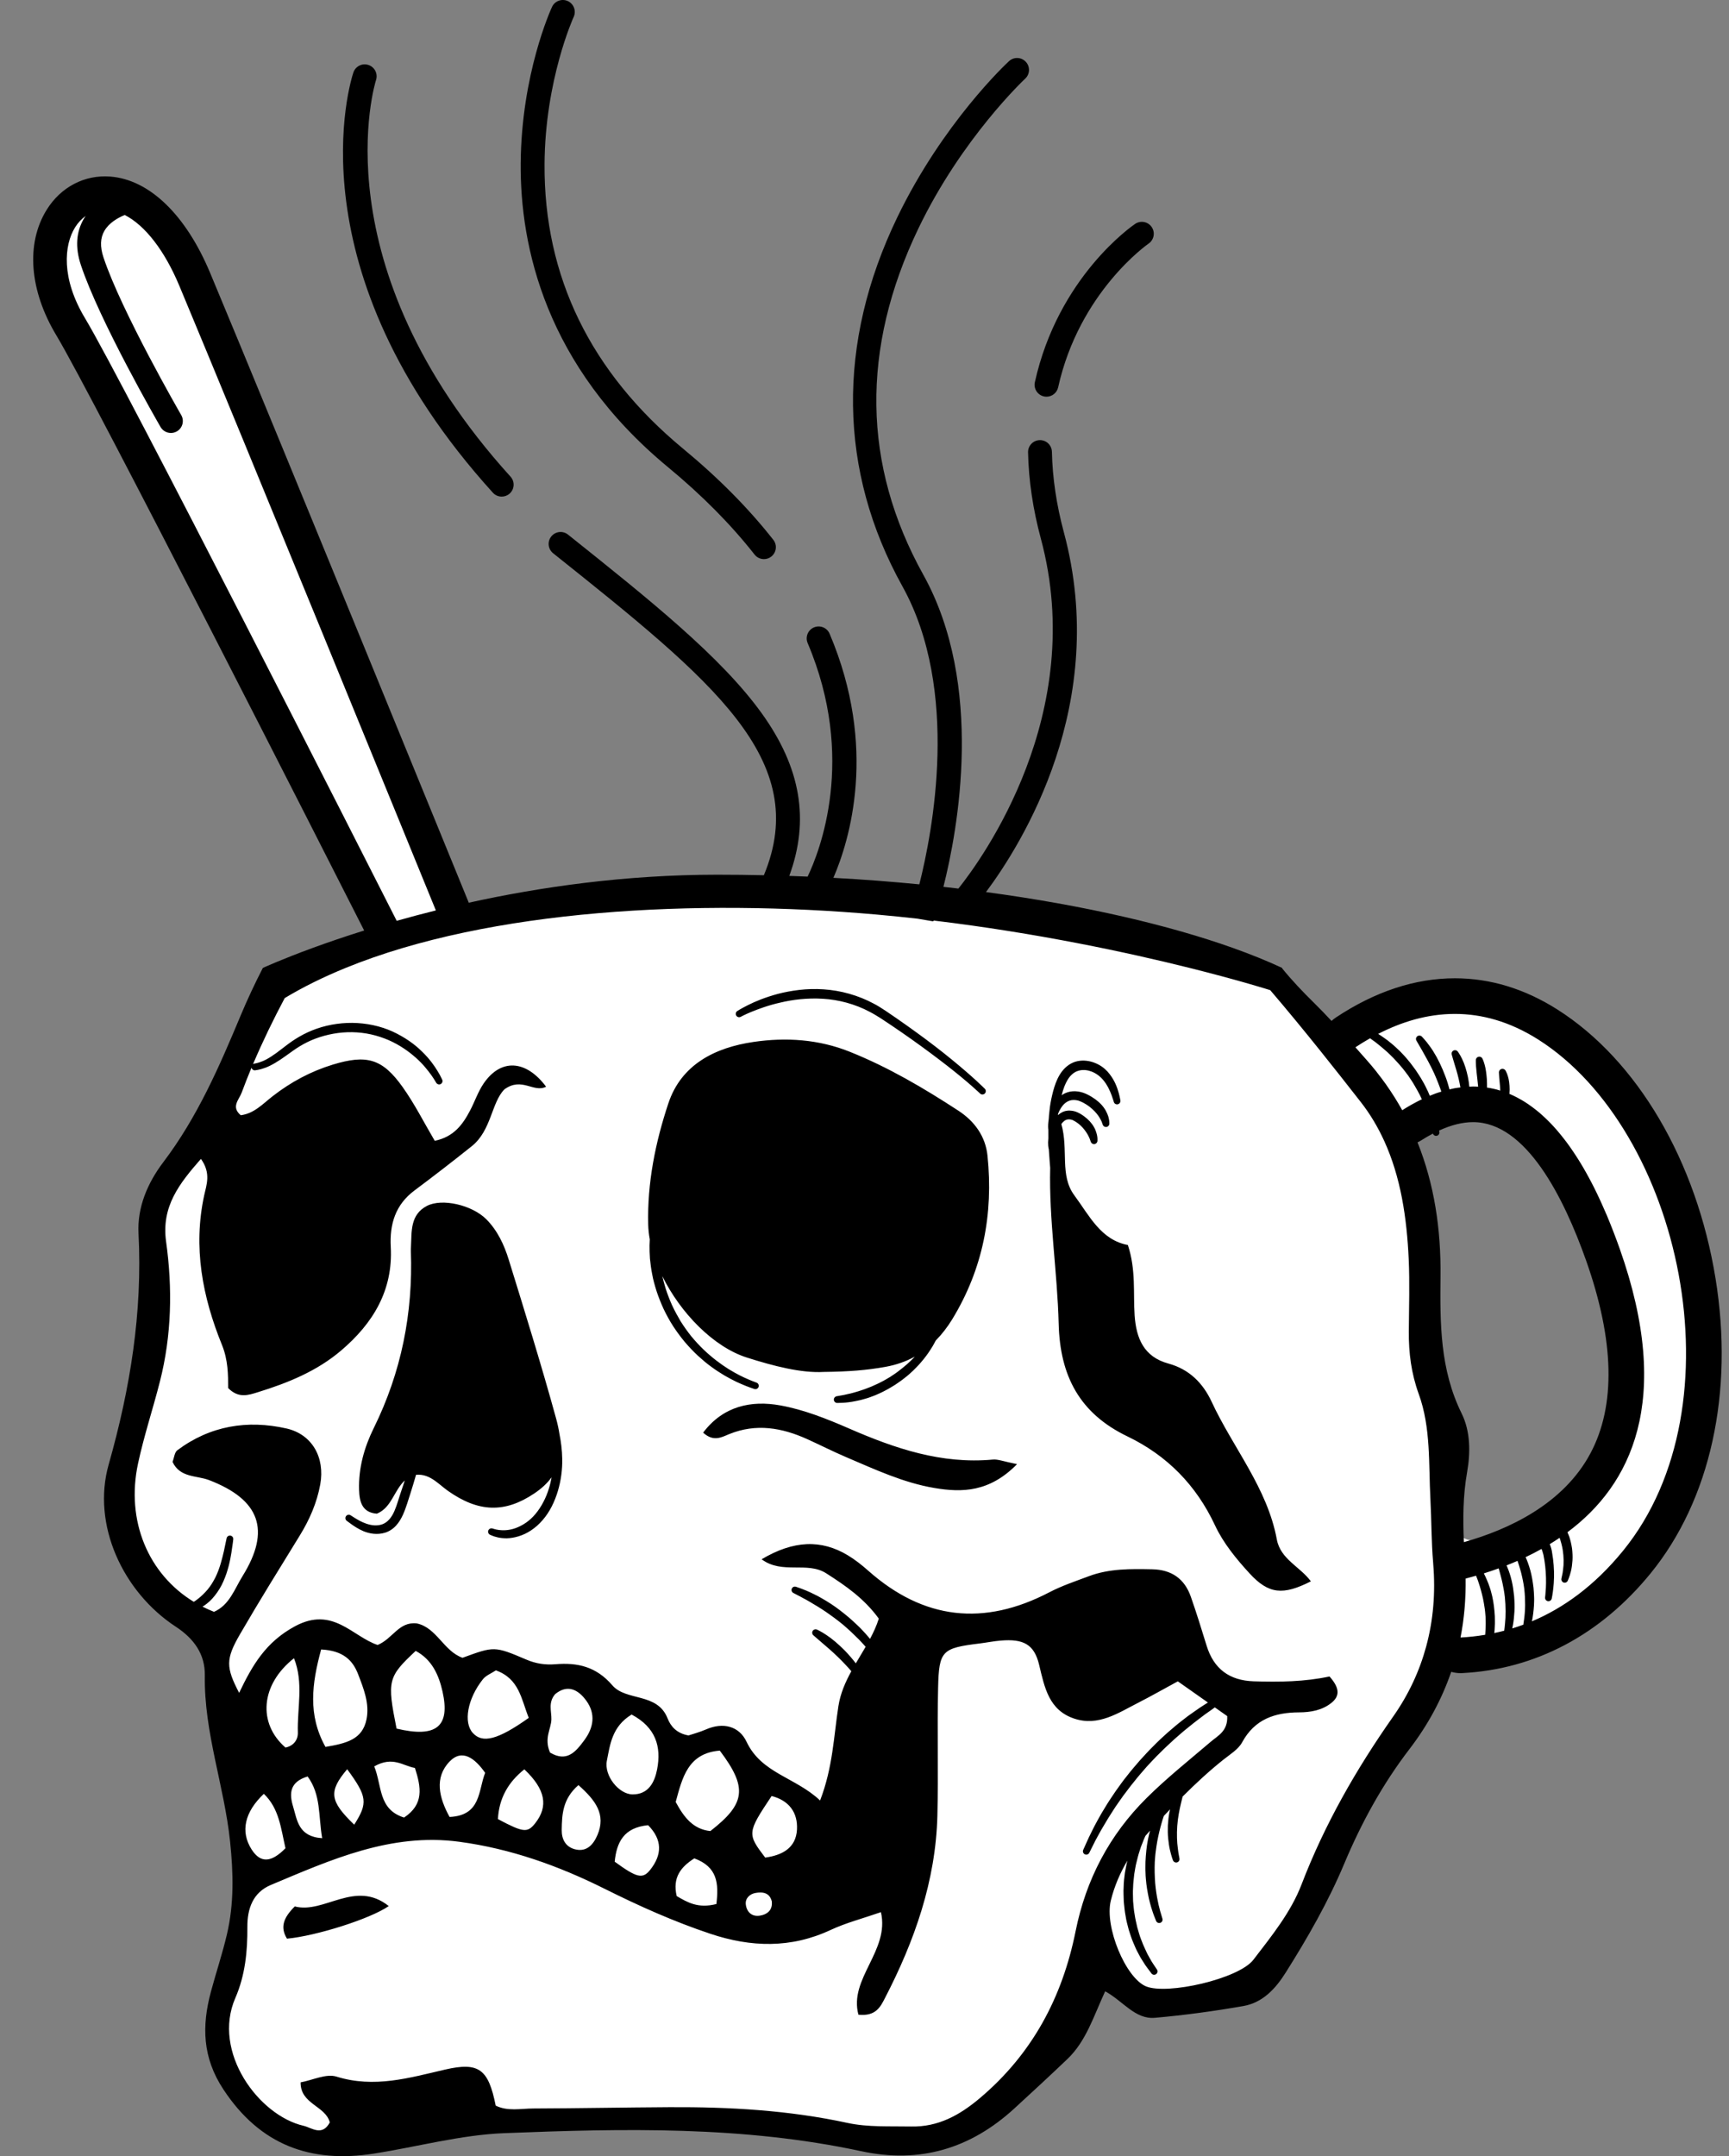
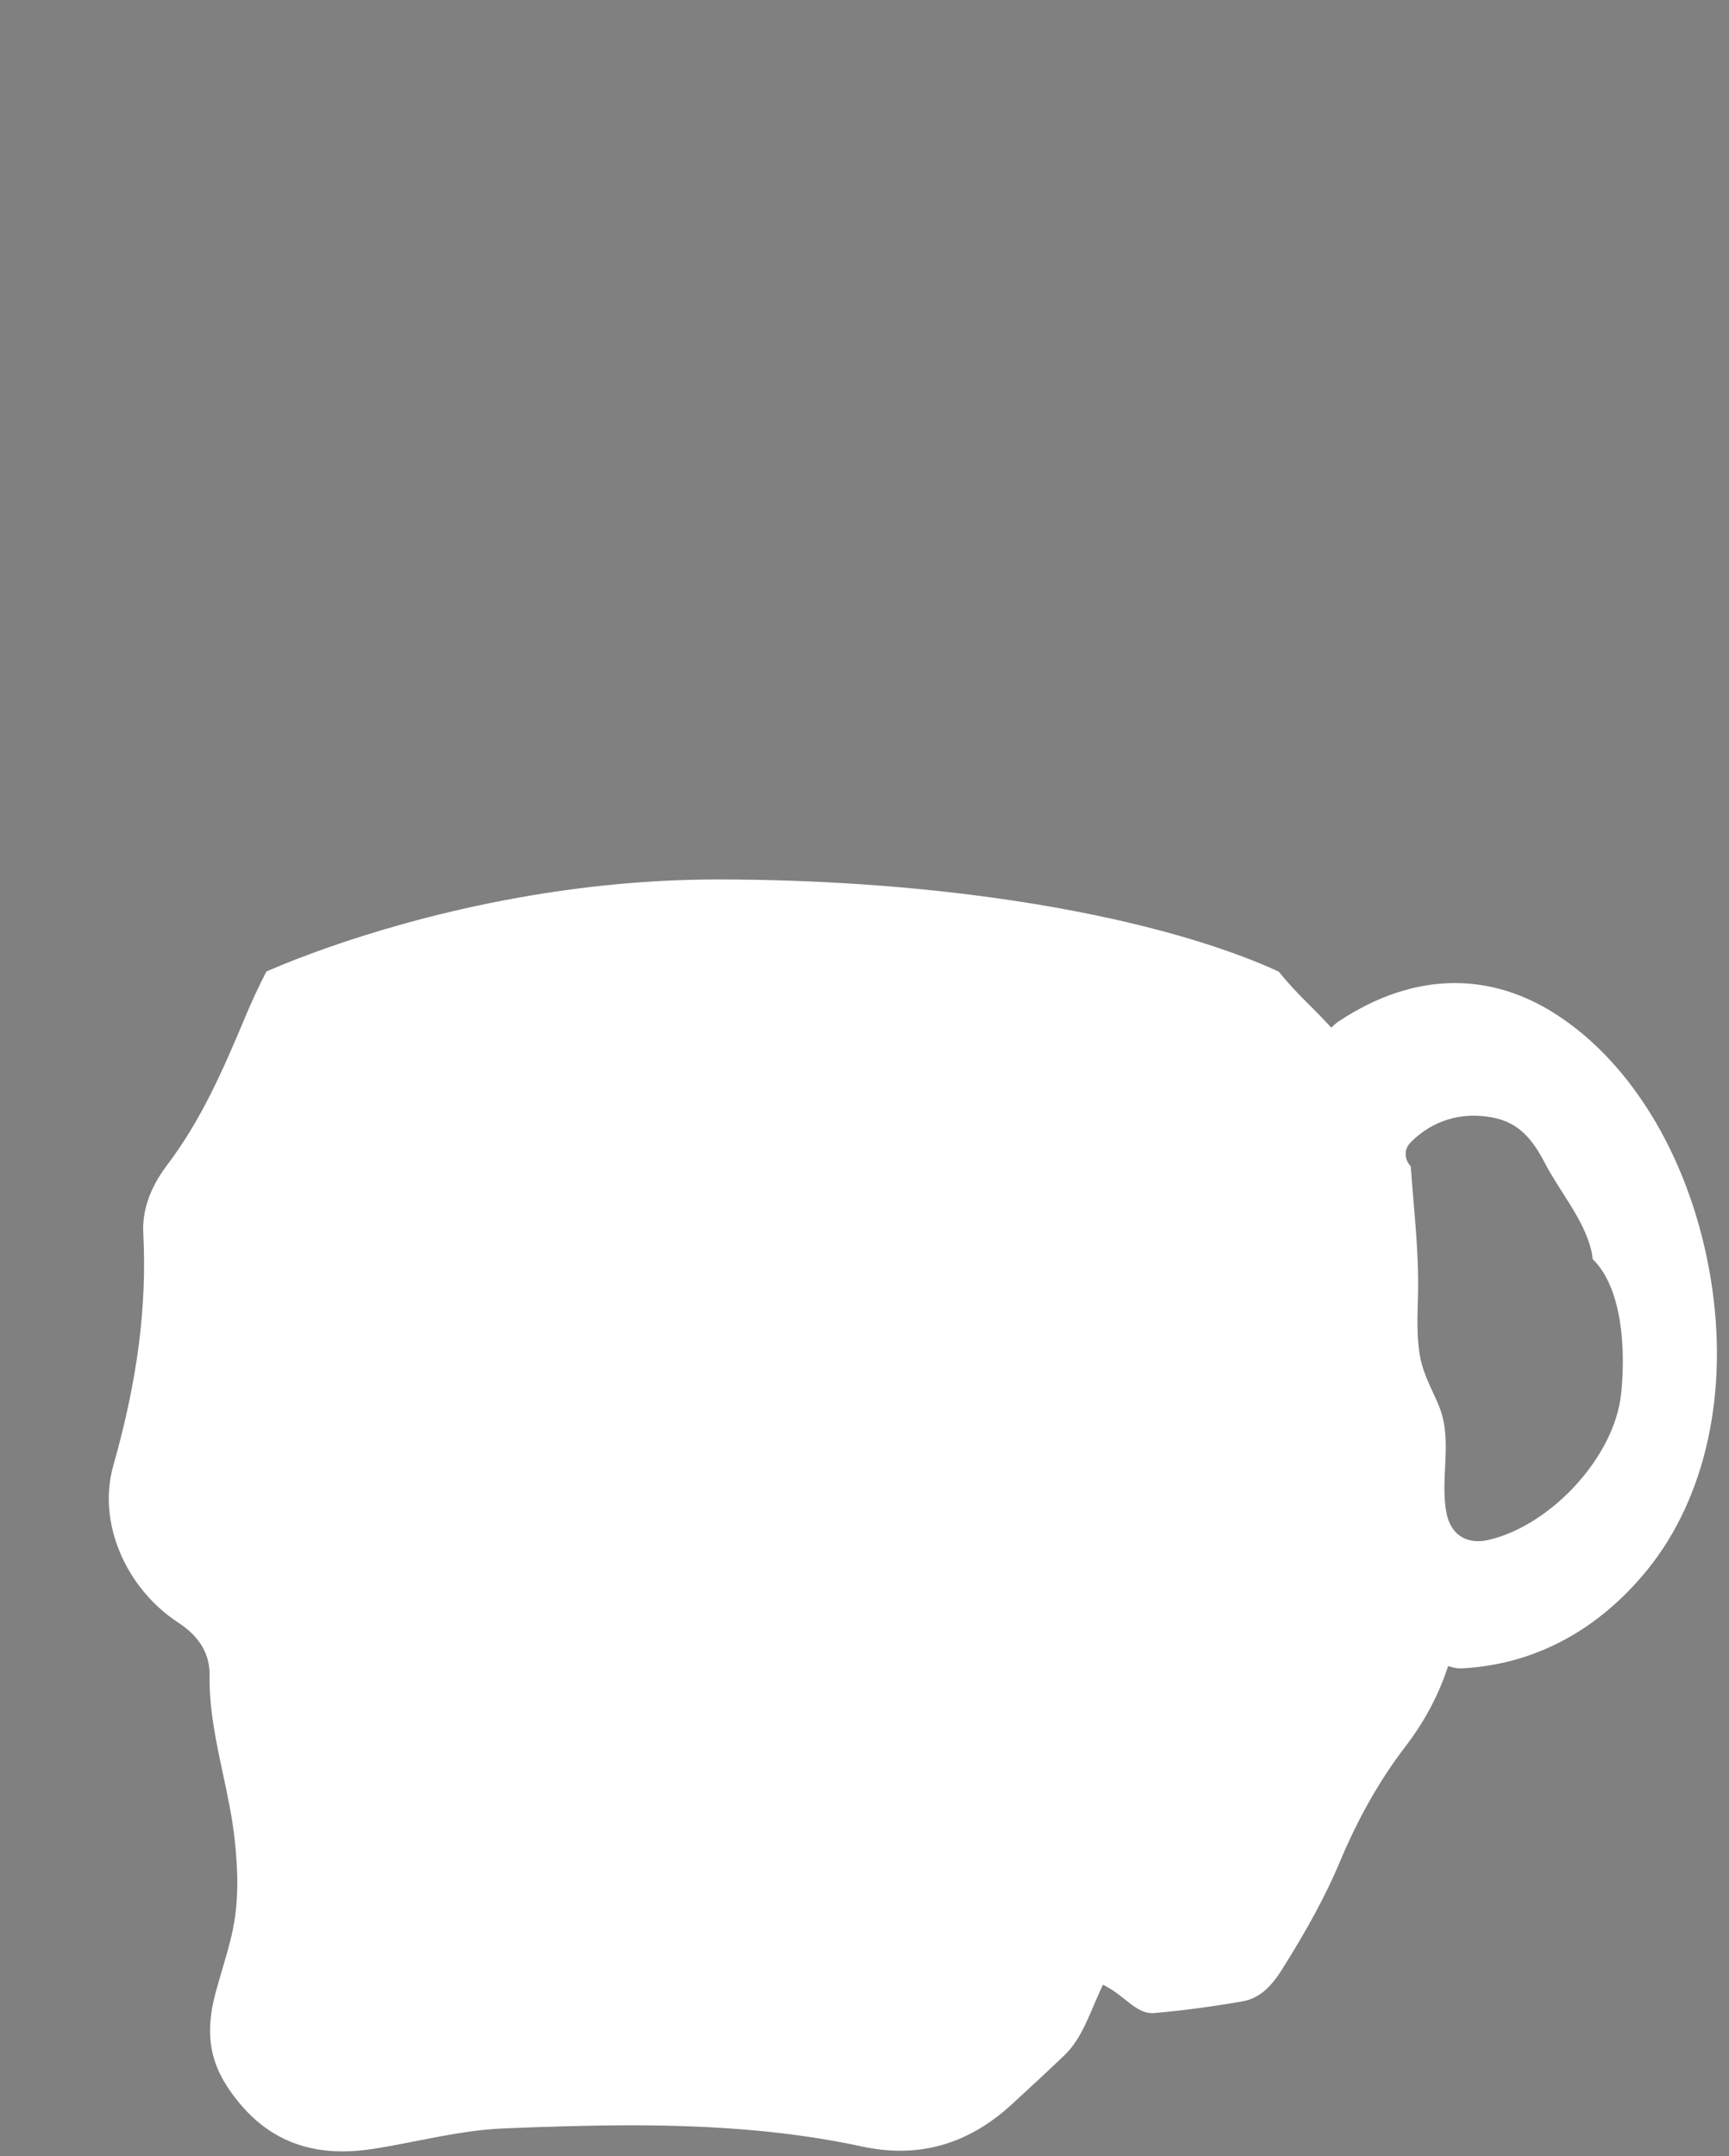
<svg xmlns="http://www.w3.org/2000/svg" fill="#000000" height="500" preserveAspectRatio="xMidYMid meet" version="1" viewBox="-7.7 0.0 401.0 500.0" width="401" zoomAndPan="magnify">
  <rect x="-7.7" y="0.0" width="401.0" height="500.0" fill="#808080" stroke="none" />
  <defs>
    <clipPath id="a">
-       <path d="M 0 0 L 391.609 0 L 391.609 500 L 0 500 Z M 0 0" />
-     </clipPath>
+       </clipPath>
  </defs>
  <g>
    <g id="change1_1">
-       <path d="M 81.41 216.391 C 81.41 216.391 17.949 91.16 8.699 75.785 C -7.703 48.527 21.961 27.719 37.453 64.758 C 52.945 101.797 97.355 210.602 97.355 210.602" fill="#ffffff" />
-     </g>
+       </g>
    <g id="change2_1">
      <path d="M 368.273 323.273 C 366.684 338.008 351.898 353.738 337.605 357.086 C 332.512 358.277 328.734 355.945 327.77 350.812 C 326.18 342.383 329.391 333.973 325.914 325.75 C 324.395 322.164 322.449 318.73 321.703 314.863 C 320.77 310.027 321.062 304.926 321.176 300.039 C 321.402 290.082 320.18 280.371 319.492 270.48 C 318.133 269.008 317.691 266.656 319.523 264.84 C 324.609 259.797 331.16 257.82 338.246 259.102 C 344.703 260.27 347.805 264.344 350.672 269.844 C 354.098 276.41 359.453 282.5 361.312 289.766 C 361.492 290.469 361.609 291.211 361.684 291.977 C 368.98 299.113 369.238 314.352 368.273 323.273 Z M 389.086 296.664 C 384.699 269.668 371.176 246.629 352.906 235.035 C 345.516 230.344 337.719 227.969 329.73 227.969 C 320.711 227.969 311.613 230.977 302.695 236.906 C 302.43 237.082 302.164 237.293 301.859 237.566 L 301.055 238.301 L 300.309 237.504 C 298.789 235.879 297.523 234.57 296.32 233.391 C 293.27 230.395 290.887 227.82 288.84 225.297 C 285.605 223.797 281.914 222.309 277.863 220.863 C 247.695 210.113 204.246 203.945 158.652 203.945 C 117.586 203.945 82.492 214.539 65.227 220.852 C 59.094 223.094 55.168 224.816 54.07 225.309 C 52.25 228.867 50.594 232.426 49.145 235.902 C 43.836 248.605 38.809 259.949 31.07 270.152 C 27.121 275.355 25.258 280.672 25.531 285.965 C 26.406 302.941 24.191 320.094 18.562 339.938 C 14.898 352.867 21.25 368.16 33.668 376.297 C 38.621 379.539 40.992 383.559 40.91 388.574 C 40.789 396.273 42.414 403.883 43.988 411.246 C 45.082 416.348 46.211 421.629 46.766 426.941 C 47.43 433.316 47.863 440.902 46.008 448.82 C 45.363 451.559 44.559 454.289 43.781 456.934 C 43.266 458.68 42.75 460.422 42.281 462.18 C 39.965 470.809 40.809 477.512 45.023 483.906 C 51.672 493.992 60.418 498.895 71.77 498.895 C 74.016 498.895 76.402 498.699 78.871 498.312 C 82.23 497.789 85.648 497.117 88.949 496.469 C 95.57 495.172 102.414 493.832 109.23 493.562 C 118.602 493.191 128.648 492.848 138.605 492.848 C 159.613 492.848 176.66 494.414 192.262 497.77 C 195.289 498.422 198.27 498.75 201.129 498.75 C 210.48 498.75 219.129 495.172 226.82 488.117 C 230.449 484.789 234.746 480.828 239.094 476.684 C 242.312 473.617 244.055 469.535 245.898 465.211 C 246.445 463.922 247.004 462.613 247.609 461.309 L 248.109 460.234 L 249.148 460.805 C 250.637 461.621 251.922 462.645 253.168 463.637 C 255.324 465.355 257.191 466.84 259.555 466.84 C 259.723 466.84 259.891 466.832 260.066 466.816 C 266.664 466.234 273.535 465.316 280.496 464.098 C 283.984 463.484 286.781 461.242 289.562 456.824 C 295.711 447.059 299.871 439.32 303.055 431.738 C 307.355 421.473 312.352 412.707 318.312 404.93 C 322.48 399.496 325.684 393.578 327.824 387.336 L 328.16 386.355 L 329.164 386.629 C 329.797 386.801 330.426 386.887 331.031 386.887 C 331.156 386.887 331.277 386.887 331.402 386.879 C 348.043 386.02 362.871 378.148 374.289 364.121 C 387.938 347.355 393.328 322.77 389.086 296.664" fill="#ffffff" />
    </g>
    <g clip-path="url(#a)" id="change3_1">
-       <path d="M 160.359 318.992 C 161.344 319.559 162.266 320.039 163.094 320.441 C 163.93 320.824 164.664 321.148 165.281 321.387 C 165.895 321.641 166.391 321.797 166.723 321.918 C 167.055 322.035 167.234 322.098 167.234 322.098 C 167.629 322.234 168.07 322.035 168.223 321.641 C 168.375 321.238 168.176 320.785 167.77 320.629 L 167.738 320.617 C 167.738 320.617 167.57 320.555 167.254 320.434 C 166.941 320.309 166.473 320.148 165.898 319.887 C 165.312 319.648 164.621 319.32 163.836 318.93 C 163.059 318.527 162.191 318.047 161.27 317.48 C 159.445 316.336 157.422 314.82 155.477 312.965 C 154.504 312.031 153.562 311.004 152.66 309.922 C 151.77 308.805 150.973 307.699 150.168 306.426 C 149.465 305.234 148.758 303.953 148.172 302.684 C 147.598 301.398 147.094 300.105 146.688 298.828 C 146.383 297.836 146.125 296.867 145.902 295.918 C 150.102 304.461 157.77 312.344 165.5 314.805 C 171.77 316.801 178.18 318.445 183.355 318.145 C 189.16 318.082 193.367 317.738 197.629 316.973 C 200.188 316.516 202.445 315.707 204.465 314.594 C 204.398 314.66 204.344 314.727 204.277 314.797 C 203.797 315.328 203.227 315.824 202.66 316.359 C 202.062 316.855 201.461 317.387 200.801 317.871 C 200.16 318.383 199.457 318.824 198.77 319.289 C 198.055 319.707 197.352 320.152 196.613 320.504 C 195.898 320.895 195.148 321.191 194.445 321.52 C 193.723 321.793 193.031 322.098 192.352 322.309 C 191.676 322.531 191.039 322.754 190.438 322.906 C 189.836 323.09 189.285 323.211 188.801 323.309 C 188.32 323.426 187.891 323.527 187.508 323.578 C 186.762 323.711 186.34 323.785 186.34 323.785 C 185.961 323.852 185.68 324.191 185.691 324.586 C 185.707 325.016 186.07 325.355 186.5 325.34 C 186.5 325.34 186.934 325.324 187.688 325.301 C 188.418 325.273 189.613 325.156 190.902 324.875 C 191.566 324.758 192.27 324.574 193.008 324.352 C 193.754 324.156 194.504 323.848 195.289 323.555 C 196.059 323.219 196.855 322.879 197.629 322.449 C 198.414 322.059 199.168 321.57 199.934 321.109 C 200.664 320.598 201.418 320.113 202.098 319.551 C 202.805 319.031 203.434 318.426 204.055 317.867 C 204.637 317.27 205.227 316.715 205.719 316.125 C 206.223 315.547 206.695 314.996 207.082 314.449 C 207.492 313.922 207.828 313.41 208.117 312.949 C 208.414 312.496 208.668 312.098 208.848 311.75 C 209.074 311.328 209.234 311.031 209.332 310.855 C 210.746 309.414 212.023 307.777 213.16 305.914 C 220.285 294.227 222.715 281.5 221.328 268.008 C 220.863 263.5 218.32 260.008 214.562 257.555 C 206.559 252.332 198.34 247.492 189.434 243.918 C 182.188 241.008 174.617 240.512 167.062 241.621 C 158.164 242.922 150.316 246.82 147.309 255.863 C 144.305 264.895 142.387 274.336 142.637 284.008 C 142.664 285.117 142.789 286.258 143 287.414 C 142.977 287.84 142.957 288.289 142.945 288.777 C 142.941 289.703 142.953 290.746 143.039 291.883 C 143.16 293.016 143.305 294.246 143.566 295.527 C 143.793 296.816 144.172 298.145 144.605 299.504 C 145.051 300.855 145.602 302.227 146.227 303.586 C 146.883 304.945 147.59 306.258 148.441 307.57 C 149.23 308.781 150.176 310.062 151.121 311.199 C 152.094 312.332 153.105 313.402 154.145 314.371 C 155.195 315.324 156.238 316.223 157.301 316.977 C 158.344 317.754 159.391 318.406 160.359 318.992 Z M 164.082 235.801 L 164.102 235.793 C 164.102 235.793 164.312 235.684 164.711 235.48 C 165.117 235.277 165.73 234.992 166.523 234.664 C 168.113 234.023 170.414 233.137 173.281 232.496 C 176.129 231.816 179.543 231.387 183.168 231.613 C 186.789 231.824 190.598 232.82 194.016 234.641 C 194.875 235.082 195.695 235.594 196.52 236.105 C 197.352 236.66 198.184 237.211 199.008 237.758 C 200.637 238.863 202.23 239.953 203.762 241.043 C 206.816 243.215 209.621 245.309 211.988 247.152 C 214.352 248.996 216.27 250.598 217.578 251.746 C 218.227 252.328 218.734 252.785 219.082 253.094 C 219.414 253.406 219.594 253.574 219.594 253.574 L 219.613 253.598 C 219.926 253.887 220.406 253.879 220.707 253.574 C 221.008 253.266 221.004 252.773 220.695 252.469 C 220.695 252.469 220.512 252.289 220.164 251.949 C 219.816 251.621 219.309 251.145 218.66 250.539 C 217.352 249.34 215.449 247.676 213.102 245.758 C 210.762 243.836 207.965 241.672 204.902 239.453 C 203.375 238.34 201.77 237.211 200.141 236.074 C 199.32 235.516 198.5 234.957 197.672 234.391 C 196.805 233.832 195.938 233.25 195.008 232.773 C 191.34 230.785 187.211 229.672 183.312 229.422 C 179.406 229.145 175.773 229.703 172.777 230.461 C 169.785 231.262 167.398 232.254 165.797 233.07 C 164.188 233.871 163.297 234.453 163.297 234.453 C 162.969 234.668 162.848 235.105 163.031 235.465 C 163.227 235.848 163.699 236 164.082 235.801 Z M 121.273 328.938 C 117.879 316.59 114.074 304.352 110.289 292.113 C 109.227 288.672 107.68 285.336 105.059 282.715 C 101.77 279.434 94.82 277.816 91.312 279.645 C 87.398 281.688 87.793 285.582 87.613 289.172 C 87.598 289.5 87.582 289.828 87.594 290.156 C 88.094 304.547 85.375 318.219 78.969 331.195 C 76.789 335.605 75.426 340.422 75.578 345.465 C 75.656 348.234 76.27 350.754 79.699 351.016 C 81.043 350.473 81.949 349.516 82.703 348.422 C 82.91 348.121 83.102 347.805 83.293 347.488 C 84.176 346.012 84.953 344.434 86.188 343.309 C 85.934 344.059 85.676 344.848 85.395 345.668 C 84.852 347.207 84.418 348.941 83.777 350.398 C 83.453 351.133 83.066 351.805 82.594 352.332 C 82.105 352.863 81.613 353.234 80.984 353.469 C 80.383 353.691 79.715 353.758 79.078 353.719 C 78.426 353.676 77.84 353.531 77.262 353.336 C 76.16 352.961 75.246 352.41 74.617 352.027 C 73.984 351.625 73.625 351.395 73.625 351.395 L 73.605 351.383 C 73.266 351.164 72.805 351.246 72.562 351.578 C 72.305 351.922 72.375 352.414 72.723 352.672 C 72.723 352.672 73.082 352.934 73.707 353.398 C 74.352 353.852 75.273 354.516 76.617 355.086 C 77.926 355.617 79.734 356.004 81.648 355.41 C 82.578 355.125 83.516 354.5 84.176 353.754 C 84.855 353.004 85.348 352.145 85.742 351.289 C 86.133 350.434 86.438 349.562 86.707 348.746 C 86.977 347.922 87.242 347.125 87.48 346.34 C 87.957 344.773 88.434 343.324 88.773 342.059 C 88.781 342.035 88.785 342.02 88.789 341.996 C 90.539 341.844 91.902 342.48 93.152 343.363 C 93.594 343.676 94.023 344.02 94.453 344.363 C 95.023 344.828 95.59 345.297 96.184 345.719 C 103.309 350.738 109.371 350.898 116.195 346.336 C 117.895 345.199 119.23 343.969 120.227 342.574 C 120.07 343.438 119.883 344.297 119.617 345.137 C 118.945 347.363 117.844 349.457 116.504 351.062 C 115.812 351.895 115.074 352.562 114.281 353.113 C 113.496 353.648 112.691 354.066 111.918 354.348 C 110.355 354.922 108.957 354.926 108.012 354.801 C 107.535 354.727 107.234 354.672 106.93 354.574 C 106.652 354.492 106.508 354.445 106.508 354.445 C 106.129 354.336 105.723 354.52 105.562 354.891 C 105.395 355.285 105.578 355.746 105.977 355.918 C 105.977 355.918 106.117 355.977 106.383 356.09 C 106.609 356.199 107.125 356.375 107.699 356.504 C 108.277 356.641 108.996 356.723 109.824 356.727 C 110.652 356.699 111.586 356.566 112.551 356.27 C 113.52 355.977 114.527 355.523 115.48 354.879 C 116.434 354.246 117.367 353.422 118.156 352.496 C 119.809 350.602 120.945 348.223 121.684 345.766 C 122.418 343.305 122.742 340.727 122.695 338.355 C 122.664 336.215 122.398 334.25 122.051 332.535 C 121.879 331.41 121.625 330.219 121.273 328.938 Z M 288.43 356.992 C 286.219 345.039 278.266 335.746 273.305 325.055 C 271.285 320.707 268.09 317.512 263.285 316.203 C 257.59 314.652 255.816 310.367 255.449 305.023 C 255.098 299.828 255.793 294.52 253.883 288.711 C 247.617 287.543 244.953 281.906 241.465 277.191 C 238.02 272.543 240.16 266.676 238.453 260.652 C 238.883 260.055 239.43 259.625 240.012 259.586 C 240.188 259.559 240.414 259.578 240.562 259.605 C 240.613 259.598 240.809 259.66 240.934 259.691 L 241.039 259.719 C 240.957 259.699 241.047 259.734 241.047 259.734 C 241.086 259.75 241.129 259.77 241.184 259.797 C 241.586 259.992 242.027 260.266 242.402 260.562 C 243.164 261.164 243.746 261.855 244.164 262.473 C 244.379 262.785 244.559 263.078 244.695 263.352 C 244.852 263.629 244.922 263.855 245.02 264.043 C 245.113 264.23 245.16 264.469 245.211 264.59 C 245.262 264.719 245.285 264.789 245.285 264.789 C 245.395 265.09 245.684 265.305 246.02 265.312 C 246.457 265.316 246.82 264.969 246.828 264.531 C 246.828 264.531 246.828 264.453 246.828 264.316 C 246.824 264.164 246.84 263.992 246.801 263.688 C 246.766 263.379 246.684 262.996 246.555 262.609 C 246.438 262.215 246.266 261.777 246.004 261.34 C 245.512 260.445 244.699 259.57 243.699 258.84 C 243.195 258.473 242.664 258.137 242.004 257.867 C 241.926 257.832 241.832 257.801 241.734 257.77 L 241.535 257.711 L 241.43 257.688 C 241.27 257.652 241.184 257.617 240.945 257.59 C 240.516 257.523 240.145 257.52 239.738 257.582 C 238.945 257.68 238.223 258.094 237.688 258.578 C 237.684 258.562 237.676 258.551 237.668 258.535 C 237.68 258.441 237.695 258.348 237.707 258.254 C 237.934 257.688 238.219 257.121 238.594 256.609 C 239.238 255.715 240.152 255.109 241.195 255.086 C 241.469 255.074 241.727 255.102 241.957 255.133 L 242.441 255.238 C 242.508 255.262 242.652 255.309 242.773 255.367 C 243.301 255.574 243.844 255.863 244.324 256.176 C 244.809 256.492 245.258 256.828 245.633 257.188 C 246.023 257.531 246.348 257.891 246.633 258.227 C 246.906 258.57 247.145 258.895 247.328 259.199 C 247.52 259.512 247.633 259.773 247.738 259.98 C 247.859 260.172 247.91 260.465 247.973 260.598 C 248.027 260.746 248.059 260.828 248.059 260.828 C 248.172 261.141 248.48 261.355 248.828 261.344 C 249.266 261.328 249.605 260.961 249.59 260.523 C 249.59 260.523 249.586 260.438 249.578 260.273 C 249.559 260.098 249.582 259.914 249.496 259.543 C 249.438 259.172 249.305 258.754 249.125 258.32 C 248.941 257.879 248.691 257.395 248.352 256.922 C 247.688 255.961 246.664 255.07 245.469 254.344 C 244.867 253.98 244.234 253.648 243.5 253.391 C 243.309 253.324 243.133 253.273 242.867 253.215 L 242.355 253.117 C 241.91 253.055 241.492 253.035 241.078 253.066 C 240.238 253.121 239.391 253.406 238.691 253.859 C 238.625 253.902 238.578 253.961 238.516 254.008 C 238.699 253.297 238.91 252.582 239.16 251.938 C 239.578 250.875 240.129 249.891 240.852 249.215 C 241.027 249.043 241.234 248.895 241.387 248.785 C 241.477 248.723 241.637 248.637 241.758 248.562 C 241.789 248.555 241.945 248.477 242.031 248.438 C 242.457 248.266 242.91 248.16 243.379 248.137 C 244.312 248.09 245.266 248.348 246.074 248.758 C 246.879 249.176 247.539 249.727 248.09 250.363 C 249.172 251.629 249.738 253.012 250.109 253.973 C 250.289 254.461 250.406 254.852 250.496 255.113 C 250.578 255.391 250.625 255.543 250.625 255.543 C 250.734 255.918 251.117 256.156 251.512 256.086 C 251.938 256.008 252.219 255.602 252.145 255.176 C 252.145 255.176 252.113 255.023 252.062 254.734 C 252.004 254.434 251.914 253.992 251.758 253.445 C 251.449 252.352 250.934 250.734 249.656 249.086 C 249.035 248.27 248.16 247.441 247.062 246.867 C 245.98 246.297 244.691 245.906 243.285 245.949 C 242.59 245.973 241.859 246.105 241.176 246.398 L 240.637 246.664 C 240.5 246.75 240.391 246.805 240.23 246.914 C 239.883 247.148 239.602 247.371 239.34 247.629 C 238.277 248.648 237.625 249.922 237.145 251.164 C 236.668 252.445 236.387 253.629 236.109 254.91 C 235.852 256.152 235.699 257.387 235.594 258.578 C 235.562 258.895 235.551 259.203 235.531 259.512 C 235.387 260.402 235.355 261.172 235.406 261.758 C 235.414 261.82 235.422 261.871 235.43 261.926 C 235.422 262.637 235.426 263.309 235.438 263.957 C 235.367 264.652 235.363 265.25 235.406 265.715 C 235.438 266.008 235.48 266.254 235.527 266.441 C 235.531 266.461 235.539 266.473 235.543 266.492 C 235.617 267.746 235.703 268.805 235.766 269.609 C 235.809 270.121 235.844 270.52 235.867 270.809 C 235.57 282.926 237.527 294.938 237.836 307.008 C 238.145 319.078 242.691 327.758 253.762 333.086 C 262.926 337.496 269.715 344.352 274.109 353.758 C 276.02 357.844 279.055 361.547 282.145 364.906 C 286.559 369.699 289.887 369.969 296.328 366.707 C 293.82 363.297 289.281 361.59 288.43 356.992 Z M 60.668 442.094 C 58.062 444.68 57.215 446.898 58.859 449.57 C 65.598 448.945 78.199 444.977 82.461 442.008 C 74.641 435.789 67.469 443.887 60.668 442.094 Z M 222.562 338.469 C 210.656 339.57 199.863 335.902 189.184 331.246 C 184.078 329.023 178.766 326.906 173.332 325.918 C 166.504 324.676 160.023 326.062 155.375 332.223 C 157.781 334.422 159.645 333.289 161.406 332.57 C 167.668 330.023 173.664 331.074 179.562 333.75 C 182.559 335.109 185.496 336.602 188.52 337.895 C 195.176 340.73 201.777 343.832 208.969 345.051 C 215.473 346.156 221.82 346.02 228.184 339.527 C 225.066 338.914 223.781 338.355 222.562 338.469 Z M 349.074 241.074 C 342.363 236.82 335.852 235.121 329.73 235.121 C 323.281 235.121 317.273 237.004 311.93 239.758 C 312.34 240.012 312.766 240.289 313.207 240.609 C 313.816 241.008 314.438 241.492 315.074 242.035 C 315.727 242.559 316.348 243.184 317.016 243.801 C 317.648 244.457 318.305 245.133 318.898 245.883 C 319.523 246.605 320.078 247.406 320.66 248.184 C 321.188 248.996 321.742 249.793 322.199 250.633 C 322.699 251.449 323.09 252.305 323.488 253.121 C 323.629 253.453 323.77 253.777 323.906 254.102 C 324.348 253.922 324.789 253.742 325.234 253.578 C 325.418 253.516 325.602 253.453 325.781 253.391 C 326.047 253.301 326.316 253.227 326.586 253.141 C 326.141 251.836 325.559 250.348 324.914 248.891 C 324.469 247.91 323.969 246.957 323.496 246.066 C 323.008 245.184 322.551 244.355 322.16 243.652 C 321.75 242.949 321.41 242.367 321.176 241.957 C 320.922 241.543 320.793 241.293 320.793 241.293 C 320.59 240.906 320.742 240.43 321.133 240.227 C 321.441 240.066 321.812 240.133 322.051 240.367 C 322.051 240.367 322.25 240.566 322.57 240.934 C 322.895 241.281 323.367 241.859 323.855 242.551 C 324.891 243.918 326 245.926 326.891 248.023 C 327.328 249.074 327.746 250.133 328.055 251.156 C 328.207 251.664 328.352 252.16 328.477 252.629 C 328.863 252.539 329.25 252.438 329.641 252.363 C 329.66 252.359 329.684 252.359 329.707 252.355 C 330.141 252.273 330.574 252.223 331.012 252.172 C 330.898 251.547 330.77 250.895 330.617 250.246 C 330.285 248.797 329.828 247.391 329.508 246.316 C 329.348 245.781 329.219 245.332 329.125 245.02 C 329.02 244.695 328.98 244.5 328.98 244.5 C 328.887 244.066 329.164 243.641 329.598 243.551 C 329.906 243.484 330.215 243.609 330.398 243.848 C 330.398 243.848 330.52 244.004 330.695 244.293 C 330.879 244.57 331.152 245.035 331.402 245.574 C 331.941 246.66 332.43 248.203 332.754 249.781 C 332.902 250.531 333.008 251.281 333.074 252 C 333.242 251.992 333.414 251.977 333.586 251.973 C 333.711 251.973 333.832 251.957 333.957 251.957 C 334.066 251.957 334.18 251.965 334.289 251.965 C 334.41 251.965 334.531 251.969 334.648 251.973 C 334.809 251.977 334.965 251.992 335.121 252.004 C 335.07 251.496 335.016 250.961 334.957 250.426 C 334.84 249.281 334.68 248.148 334.629 247.281 C 334.566 246.43 334.59 245.812 334.59 245.812 C 334.605 245.367 334.98 245.023 335.426 245.039 C 335.727 245.051 335.98 245.227 336.109 245.477 L 336.121 245.504 C 336.121 245.504 336.395 246.039 336.637 246.938 C 336.887 247.816 337.051 249.027 337.137 250.238 C 337.18 250.914 337.188 251.586 337.18 252.211 C 337.309 252.23 337.438 252.242 337.566 252.266 C 337.688 252.285 337.809 252.309 337.93 252.328 C 338.402 252.418 338.879 252.52 339.355 252.641 C 339.371 252.648 339.387 252.648 339.402 252.652 C 339.684 252.727 339.965 252.824 340.246 252.91 C 340.242 252.836 340.242 252.762 340.238 252.688 C 340.199 251.684 340.066 250.691 340.012 249.934 C 339.977 249.547 339.973 249.262 339.957 249.008 C 339.934 248.773 339.941 248.633 339.941 248.633 C 339.969 248.176 340.355 247.832 340.809 247.855 C 341.078 247.871 341.312 248.02 341.453 248.227 C 341.453 248.227 341.527 248.348 341.629 248.562 C 341.734 248.766 341.891 249.133 342.008 249.535 C 342.277 250.355 342.418 251.5 342.422 252.641 C 342.422 252.992 342.402 253.336 342.375 253.676 C 342.473 253.719 342.574 253.75 342.672 253.793 C 342.684 253.797 342.695 253.805 342.707 253.809 C 343.199 254.023 343.691 254.266 344.184 254.523 C 344.301 254.586 344.418 254.648 344.535 254.715 C 345.023 254.98 345.512 255.258 345.996 255.566 C 346.004 255.57 346.008 255.574 346.016 255.578 C 346.508 255.891 346.996 256.23 347.488 256.59 C 347.605 256.672 347.723 256.758 347.836 256.848 C 348.324 257.215 348.809 257.594 349.297 258.004 C 349.301 258.008 349.305 258.012 349.309 258.016 C 349.797 258.43 350.285 258.879 350.773 259.344 C 350.887 259.453 351.004 259.562 351.117 259.676 C 351.602 260.148 352.086 260.641 352.566 261.164 C 352.566 261.168 352.57 261.172 352.574 261.172 C 353.059 261.699 353.539 262.258 354.02 262.84 C 354.133 262.977 354.246 263.117 354.363 263.258 C 354.84 263.848 355.316 264.453 355.793 265.098 C 355.793 265.098 355.797 265.102 355.797 265.102 C 356.27 265.746 356.746 266.43 357.215 267.129 C 357.328 267.297 357.441 267.465 357.555 267.637 C 358.023 268.348 358.488 269.078 358.953 269.848 C 358.957 269.848 358.961 269.852 358.961 269.855 C 359.426 270.625 359.887 271.434 360.348 272.262 C 360.461 272.465 360.57 272.672 360.684 272.875 C 361.141 273.715 361.598 274.574 362.047 275.477 C 362.051 275.48 362.051 275.484 362.055 275.488 C 362.504 276.387 362.953 277.332 363.398 278.297 C 363.508 278.535 363.617 278.773 363.727 279.016 C 364.172 279.992 364.613 280.992 365.055 282.035 C 365.055 282.039 365.055 282.043 365.055 282.047 C 365.492 283.086 365.926 284.172 366.355 285.281 C 366.465 285.555 366.57 285.836 366.676 286.113 C 367.105 287.238 367.535 288.387 367.957 289.582 C 380.426 324.855 370.469 344.438 355.84 355.312 C 355.98 355.633 356.117 355.961 356.242 356.312 C 356.535 357.164 356.738 358.105 356.891 359.051 C 357 360.004 357.055 360.961 356.996 361.855 C 356.93 362.75 356.828 363.578 356.66 364.273 C 356.496 364.973 356.309 365.535 356.16 365.926 C 356.008 366.309 355.918 366.531 355.918 366.531 C 355.758 366.93 355.305 367.125 354.902 366.965 C 354.543 366.82 354.352 366.438 354.43 366.074 L 354.441 366.016 C 354.441 366.016 354.488 365.809 354.566 365.445 C 354.652 365.09 354.758 364.57 354.82 363.945 C 355.004 362.699 354.996 361.016 354.73 359.375 C 354.57 358.398 354.305 357.461 354.016 356.609 C 353.262 357.121 352.496 357.609 351.73 358.078 C 351.992 358.719 352.195 359.41 352.285 360.148 C 352.359 360.594 352.43 361.047 352.492 361.535 C 352.551 362.012 352.602 362.492 352.637 362.977 C 352.797 364.91 352.715 366.855 352.551 368.293 C 352.402 369.734 352.188 370.68 352.188 370.68 L 352.184 370.707 C 352.086 371.129 351.668 371.391 351.246 371.293 C 350.852 371.203 350.598 370.828 350.645 370.434 C 350.645 370.434 350.762 369.523 350.832 368.156 C 350.902 366.793 350.871 364.965 350.672 363.16 C 350.621 362.711 350.559 362.262 350.488 361.82 C 350.422 361.395 350.34 360.949 350.254 360.531 C 350.121 360.031 349.98 359.582 349.828 359.188 C 348.605 359.871 347.371 360.504 346.129 361.094 C 346.305 361.48 346.477 361.891 346.637 362.336 C 346.859 362.895 347.027 363.512 347.219 364.141 C 347.562 365.41 347.797 366.801 347.961 368.191 C 348.012 368.891 348.086 369.59 348.094 370.281 C 348.133 370.969 348.09 371.648 348.066 372.305 C 348.012 372.961 347.977 373.594 347.887 374.188 C 347.809 374.785 347.73 375.348 347.613 375.859 C 347.605 375.902 347.598 375.938 347.59 375.98 C 354.754 372.961 362.027 367.852 368.742 359.602 C 396.277 325.773 382.117 262.043 349.074 241.074 Z M 336.758 379.102 C 336.797 378.441 336.855 377.766 336.859 377.074 C 336.898 376.359 336.852 375.633 336.836 374.906 C 336.77 374.184 336.73 373.461 336.605 372.754 C 336.523 372.047 336.363 371.359 336.246 370.691 C 336.082 370.031 335.953 369.383 335.773 368.789 C 335.598 368.191 335.445 367.621 335.262 367.105 C 335.098 366.582 334.922 366.121 334.758 365.723 C 334.715 365.609 334.676 365.508 334.637 365.402 C 333.82 365.641 333.012 365.863 332.219 366.066 C 332.234 367.16 332.223 368.246 332.191 369.328 C 332.184 369.578 332.168 369.828 332.156 370.078 C 332.121 370.926 332.074 371.77 332.004 372.609 C 331.984 372.879 331.961 373.148 331.934 373.418 C 331.855 374.277 331.758 375.133 331.645 375.984 C 331.613 376.191 331.59 376.402 331.562 376.609 C 331.41 377.656 331.234 378.699 331.031 379.734 C 332.895 379.637 334.809 379.426 336.758 379.102 Z M 341.164 378.156 C 341.23 377.711 341.301 377.152 341.352 376.512 C 341.535 374.828 341.539 372.566 341.312 370.328 C 341.184 369.211 340.977 368.105 340.758 367.078 C 340.633 366.566 340.531 366.066 340.402 365.602 C 340.277 365.133 340.16 364.691 340.051 364.285 C 339.996 364.078 339.938 363.883 339.883 363.699 C 338.727 364.121 337.578 364.508 336.441 364.863 C 336.676 365.309 336.922 365.824 337.152 366.387 C 337.398 366.922 337.617 367.523 337.828 368.168 C 338.059 368.805 338.215 369.504 338.395 370.219 C 338.719 371.66 338.902 373.227 338.992 374.797 C 339 375.586 339.035 376.371 338.984 377.145 C 338.98 377.672 338.926 378.191 338.867 378.699 C 339.629 378.539 340.395 378.359 341.164 378.156 Z M 344.25 361.953 C 343.402 362.324 342.555 362.676 341.711 363.008 C 341.797 363.203 341.879 363.41 341.965 363.625 C 342.324 364.465 342.637 365.484 342.906 366.59 C 343.168 367.699 343.336 368.906 343.461 370.113 C 343.555 371.324 343.605 372.539 343.539 373.676 C 343.465 374.812 343.367 375.867 343.203 376.762 C 343.148 377.074 343.09 377.359 343.031 377.629 C 343.883 377.367 344.738 377.078 345.598 376.758 C 345.656 376.395 345.719 375.992 345.77 375.551 C 345.84 375.07 345.895 374.543 345.938 373.988 C 345.992 373.434 345.992 372.84 346.016 372.234 C 346.012 371.02 345.965 369.723 345.816 368.434 C 345.652 367.148 345.383 365.883 345.09 364.707 C 344.918 364.125 344.781 363.555 344.605 363.027 C 344.48 362.652 344.367 362.297 344.25 361.953 Z M 331.293 327.773 C 333.355 331.953 333.355 336.887 332.555 341.418 C 331.598 346.844 331.578 352.211 331.812 357.617 C 342.051 354.738 354.855 348.871 361.172 337.004 C 367.07 325.93 366.73 310.902 360.168 292.336 C 354.988 277.684 346.234 260.219 333.957 260.219 C 331.516 260.219 328.871 260.879 326.074 262.164 C 326.105 262.391 326.125 262.516 326.125 262.516 C 326.188 262.941 325.895 263.336 325.465 263.398 C 325.09 263.453 324.746 263.223 324.625 262.875 C 323.754 263.332 322.871 263.836 321.973 264.41 C 321.676 264.602 321.367 264.762 321.059 264.91 C 324.93 274.551 326.512 284.973 326.391 295.91 C 326.27 306.867 326.262 317.59 331.293 327.773 Z M 324.703 362.691 C 324.699 362.605 324.695 362.516 324.688 362.426 C 324.262 357.508 324.309 352.594 324.051 347.73 C 323.617 339.57 324.195 331.105 321.348 323.277 C 319.605 318.484 319.008 313.734 319.039 308.762 C 319.078 303.152 319.27 297.535 319.012 291.941 C 318.574 282.434 317.191 273.02 313.332 264.57 C 311.895 261.43 310.129 258.414 307.922 255.586 C 304.785 251.562 301.621 247.551 298.426 243.566 C 294.648 238.859 290.816 234.195 286.898 229.613 C 286.738 229.562 279.805 227.355 268.219 224.461 C 254.059 220.926 232.961 216.371 208.816 213.469 L 208.754 213.66 L 205.059 213.031 C 201.965 212.688 198.832 212.367 195.652 212.086 C 154.059 208.398 105.898 210.801 72.449 224.461 C 67.387 226.531 62.648 228.852 58.332 231.453 C 55.676 236.449 53.203 241.539 50.988 246.762 C 51.062 246.719 51.141 246.68 51.223 246.66 L 51.289 246.648 C 51.289 246.648 51.465 246.613 51.785 246.547 C 52.109 246.473 52.578 246.34 53.16 246.102 C 54.332 245.637 55.879 244.633 57.699 243.195 C 58.613 242.492 59.637 241.691 60.812 240.949 C 61.988 240.203 63.293 239.508 64.707 238.941 C 67.523 237.797 70.77 237.172 74.02 237.203 C 75.637 237.219 77.281 237.398 78.852 237.738 C 80.398 238.066 81.926 238.566 83.312 239.191 C 86.086 240.465 88.445 242.121 90.164 243.84 C 91.926 245.527 93.078 247.203 93.812 248.418 C 94.191 249.039 94.449 249.52 94.598 249.844 C 94.762 250.172 94.848 250.344 94.848 250.344 C 95.039 250.73 94.883 251.199 94.496 251.395 C 94.133 251.574 93.695 251.441 93.48 251.105 C 93.48 251.105 93.383 250.938 93.191 250.629 C 93 250.305 92.719 249.867 92.355 249.348 C 91.598 248.301 90.449 246.801 88.781 245.316 C 87.121 243.832 84.977 242.309 82.426 241.195 C 81.145 240.652 79.801 240.195 78.359 239.875 C 76.941 239.559 75.48 239.387 73.992 239.363 C 71.023 239.305 68.059 239.883 65.453 240.855 C 64.148 241.34 62.941 241.953 61.848 242.613 C 60.75 243.266 59.77 244.016 58.809 244.695 C 56.922 246.074 55.148 247.145 53.758 247.633 C 53.07 247.887 52.504 248.023 52.113 248.098 C 51.719 248.16 51.512 248.195 51.512 248.195 C 51.098 248.262 50.715 247.992 50.629 247.59 C 49.836 249.492 49.078 251.41 48.359 253.355 C 47.746 255.031 45.824 256.656 48.133 258.617 C 51.234 258.238 53.266 255.965 55.562 254.184 C 59.777 250.91 64.387 248.434 69.5 246.875 C 77.332 244.488 80.98 245.465 85.699 252.109 C 88.48 256.023 90.66 260.367 93.129 264.551 C 97.578 263.629 99.645 260.734 101.352 257.473 C 102.422 255.43 103.16 253.18 104.445 251.289 C 108.434 245.41 114.285 245.742 118.957 252.004 C 116.062 253.492 113.359 249.672 109.305 252.602 C 106.277 255.609 106.285 262.148 101.723 265.793 C 97.344 269.289 92.91 272.719 88.422 276.07 C 83.992 279.375 82.645 283.898 82.93 289.129 C 83.488 299.25 78.789 306.902 71.426 313.172 C 65.809 317.961 59.082 320.691 52.102 322.848 C 49.898 323.527 47.652 324.348 45.211 321.883 C 45.219 318.805 45.195 315.367 43.785 311.898 C 39.258 300.758 37.031 289.242 39.668 277.137 C 40.18 274.785 41.293 272.078 38.902 268.742 C 33.883 274.469 29.691 279.781 30.82 287.914 C 32.332 298.77 32.113 309.633 29.398 320.324 C 27.777 326.715 25.68 332.988 24.305 339.426 C 21.469 352.703 26.707 365.039 37.238 371.453 C 37.32 371.402 37.395 371.355 37.48 371.305 C 37.762 371.117 38.066 370.891 38.387 370.633 C 39.031 370.113 39.738 369.445 40.422 368.641 C 40.762 368.238 41.078 367.789 41.387 367.324 C 41.684 366.859 41.965 366.336 42.223 365.863 C 42.5 365.289 42.707 364.809 42.922 364.258 C 43.121 363.719 43.305 363.18 43.465 362.652 C 43.777 361.59 44.031 360.57 44.23 359.688 C 44.605 357.902 44.855 356.715 44.855 356.715 C 44.945 356.289 45.355 356.02 45.781 356.109 C 46.176 356.191 46.438 356.559 46.398 356.953 L 46.398 356.965 C 46.398 356.965 46.27 358.18 45.973 360.023 C 45.824 360.941 45.633 362.023 45.332 363.172 C 45.18 363.746 45.004 364.34 44.805 364.938 C 44.605 365.52 44.348 366.172 44.109 366.711 C 43.844 367.344 43.539 367.895 43.207 368.457 C 42.863 369.008 42.508 369.535 42.117 370.02 C 41.355 371 40.469 371.793 39.629 372.352 C 39.504 372.434 39.383 372.5 39.262 372.57 C 40.125 373.008 41.012 373.414 41.934 373.777 C 45.535 372.191 46.695 368.48 48.547 365.5 C 55.195 354.801 52.551 347.754 40.797 343.23 C 37.93 342.129 34.051 342.727 32.316 339.008 C 32.688 338.051 32.77 336.801 33.422 336.312 C 41.027 330.621 49.676 329.211 58.723 331.254 C 64.691 332.602 67.707 337.98 66.574 344.234 C 65.805 348.469 64.09 352.41 61.812 356.105 C 57.148 363.688 52.441 371.246 47.977 378.945 C 44.602 384.766 44.688 386.652 47.762 392.57 C 50.844 386.113 53.953 380.781 60.699 377.133 C 69.492 372.379 74.012 379.508 79.879 381.461 C 83.418 380.012 84.777 375.988 88.969 376.465 C 93.57 377.43 95.199 382.895 99.574 384.434 C 106.887 381.766 106.93 381.672 114.379 384.855 C 116.609 385.809 118.789 386.117 121.102 385.93 C 126.27 385.508 130.566 386.465 134.312 390.812 C 137.539 394.559 144.738 392.438 147.121 398.465 C 147.812 400.219 149.117 401.934 151.98 402.445 C 152.977 402.109 154.555 401.695 156.035 401.051 C 160.023 399.305 163.738 400.293 165.434 403.887 C 168.906 411.258 176.754 412.113 182.5 417.523 C 185.469 409.832 185.664 402.625 186.746 395.664 C 187.203 392.699 188.367 390.07 189.746 387.547 C 188.887 386.543 187.809 385.395 186.672 384.285 C 185.297 382.945 183.832 381.715 182.738 380.773 C 182.191 380.301 181.738 379.91 181.418 379.633 C 181.086 379.355 180.906 379.184 180.906 379.184 C 180.594 378.875 180.59 378.371 180.895 378.059 C 181.133 377.816 181.492 377.758 181.785 377.891 C 181.785 377.891 182.016 377.992 182.395 378.203 C 182.77 378.398 183.348 378.727 183.969 379.152 C 185.242 379.98 186.789 381.297 188.211 382.738 C 189.172 383.719 190.047 384.758 190.789 385.719 C 191.543 384.438 192.32 383.164 193.066 381.883 C 193.059 381.871 193.051 381.863 193.043 381.855 C 192.566 381.297 192.02 380.742 191.477 380.16 C 190.344 379.027 189.109 377.848 187.805 376.746 C 187.137 376.219 186.484 375.668 185.801 375.18 C 185.133 374.672 184.441 374.219 183.797 373.75 C 183.125 373.312 182.488 372.871 181.855 372.5 C 181.227 372.125 180.633 371.77 180.082 371.441 C 179.531 371.109 179.02 370.836 178.562 370.598 C 178.113 370.348 177.715 370.125 177.367 369.957 C 176.688 369.605 176.297 369.402 176.297 369.402 C 175.914 369.203 175.766 368.73 175.965 368.348 C 176.145 367.996 176.559 367.84 176.918 367.969 C 176.918 367.969 177.332 368.113 178.055 368.367 C 178.762 368.617 179.844 369.059 181.031 369.656 C 181.641 369.938 182.285 370.277 182.945 370.668 C 183.621 371.039 184.297 371.484 185.012 371.93 C 186.418 372.844 187.828 373.953 189.199 375.102 C 189.863 375.699 190.547 376.277 191.168 376.902 C 191.816 377.5 192.395 378.145 192.969 378.754 C 193.355 379.195 193.73 379.621 194.086 380.047 C 194.887 378.539 195.602 376.992 196.117 375.355 C 192.699 370.648 188.391 367.707 183.922 364.844 C 179.523 362.023 173.699 365.141 168.938 361.59 C 176.359 357.176 182.777 356.965 188.91 360.656 C 190.594 361.672 192.172 362.91 193.645 364.219 C 206.516 375.641 220.496 377.172 235.699 369.23 C 238.605 367.715 241.77 366.668 244.852 365.508 C 249.59 363.727 254.539 363.812 259.504 363.91 C 264.016 363.996 267.023 366.094 268.492 370.293 C 269.797 374.023 270.973 377.805 272.133 381.59 C 273.789 387 277.426 389.707 283.062 389.887 C 288.98 390.074 294.883 390.008 300.648 388.766 C 303.262 391.695 302.863 393.473 301.07 394.906 C 298.918 396.621 296.266 397.078 293.602 397.09 C 287.957 397.113 283.305 398.664 280.379 404.043 C 279.492 405.676 277.605 406.812 276.066 408.035 C 272.715 410.703 269.594 413.602 266.578 416.613 C 266.578 416.617 266.578 416.617 266.578 416.621 C 266.461 417.059 266.336 417.59 266.172 418.293 C 265.844 419.676 265.469 421.531 265.336 423.418 C 265.199 425.305 265.27 427.211 265.469 428.621 C 265.543 429.336 265.645 429.922 265.727 430.332 C 265.801 430.746 265.844 430.98 265.844 430.98 L 265.844 430.988 C 265.922 431.414 265.637 431.82 265.211 431.898 C 264.836 431.965 264.473 431.754 264.34 431.41 C 264.34 431.41 263.969 430.449 263.625 428.938 C 263.453 428.184 263.328 427.289 263.227 426.324 C 263.129 425.359 263.121 424.324 263.156 423.289 C 263.223 422.254 263.328 421.223 263.516 420.266 C 263.562 420.027 263.621 419.809 263.676 419.578 C 263.191 420.086 262.707 420.594 262.223 421.105 C 262.207 421.16 262.191 421.207 262.172 421.266 C 262.008 421.73 261.832 422.266 261.672 422.871 C 261.488 423.465 261.336 424.121 261.164 424.809 C 260.984 425.496 260.859 426.238 260.699 426.996 C 260.582 427.762 260.426 428.547 260.344 429.355 C 260.223 430.164 260.188 430.988 260.121 431.812 C 260.105 432.641 260.062 433.469 260.098 434.281 C 260.105 435.098 260.172 435.898 260.215 436.672 C 260.301 437.445 260.355 438.195 260.477 438.898 C 260.582 439.602 260.695 440.266 260.832 440.875 C 260.945 441.488 261.078 442.043 261.211 442.531 C 261.328 443.023 261.441 443.453 261.559 443.797 C 261.766 444.496 261.883 444.895 261.883 444.895 L 261.895 444.938 C 262.02 445.352 261.781 445.785 261.371 445.906 C 260.98 446.023 260.57 445.816 260.422 445.445 C 260.422 445.445 260.262 445.039 259.98 444.328 C 259.836 443.973 259.688 443.531 259.523 443.023 C 259.355 442.516 259.176 441.941 259.016 441.301 C 258.832 440.668 258.691 439.969 258.547 439.227 C 258.387 438.488 258.293 437.695 258.172 436.883 C 258.094 436.062 257.984 435.215 257.977 434.348 C 257.926 433.484 257.957 432.602 257.965 431.723 C 258.047 429.965 258.223 428.211 258.535 426.586 C 258.691 425.871 258.836 425.18 259.023 424.523 C 259.02 424.527 259.016 424.531 259.012 424.535 C 258.648 424.926 258.305 425.332 257.953 425.734 C 257.949 425.746 257.945 425.754 257.941 425.766 C 257.715 426.199 257.512 426.727 257.293 427.32 C 257.176 427.613 257.051 427.926 256.918 428.258 C 256.809 428.602 256.691 428.965 256.57 429.344 C 256.312 430.094 256.113 430.93 255.895 431.812 C 255.652 432.691 255.535 433.648 255.359 434.621 C 255.27 435.609 255.109 436.625 255.094 437.668 C 255.008 438.711 255.074 439.77 255.09 440.828 C 255.195 441.883 255.25 442.945 255.453 443.969 C 255.598 445.004 255.855 446 256.07 446.973 C 256.359 447.922 256.59 448.859 256.934 449.707 C 257.254 450.559 257.574 451.359 257.93 452.074 C 258.098 452.434 258.258 452.781 258.41 453.109 C 258.59 453.43 258.758 453.73 258.914 454.012 C 259.223 454.586 259.504 455.074 259.777 455.453 C 260.293 456.23 260.59 456.672 260.59 456.672 L 260.625 456.727 C 260.863 457.086 260.766 457.57 260.406 457.809 C 260.062 458.039 259.598 457.957 259.352 457.629 C 259.352 457.629 259.012 457.176 258.418 456.383 C 258.109 455.996 257.781 455.492 257.418 454.906 C 257.234 454.613 257.039 454.305 256.832 453.977 C 256.641 453.641 256.457 453.277 256.258 452.902 C 255.836 452.16 255.48 451.312 255.105 450.41 C 254.711 449.52 254.43 448.527 254.09 447.52 C 253.828 446.488 253.516 445.434 253.359 444.324 C 253.133 443.227 253.059 442.094 252.934 440.965 C 252.906 439.832 252.824 438.695 252.902 437.578 C 252.91 436.457 253.062 435.363 253.191 434.305 C 253.387 433.32 253.535 432.359 253.785 431.465 C 252.07 434.332 250.742 437.414 249.922 440.762 C 248.438 446.809 253.355 458.641 258.078 460.625 C 262.953 462.672 279.582 458.914 282.996 454.457 C 287.195 448.977 291.672 443.484 294.156 437.012 C 299.516 423.043 306.84 410.266 315.414 398.059 C 318.984 392.973 321.504 387.551 323.055 381.867 C 324.719 375.754 325.254 369.332 324.703 362.691 Z M 169.77 430.766 C 173.66 430.234 176.902 428.586 177.141 424.266 C 177.355 420.305 175.27 417.512 171.258 416.488 C 165.582 424.996 165.559 425.246 169.77 430.766 Z M 165.27 441.625 C 165.473 443.391 166.688 444.555 168.602 444.219 C 168.816 444.18 169.02 444.133 169.219 444.074 C 170.594 443.652 171.48 442.672 171.305 440.918 C 170.914 439.379 169.914 438.891 168.746 438.863 C 168.551 438.855 168.352 438.867 168.148 438.883 C 167.949 438.902 167.742 438.93 167.539 438.965 C 166.176 439.195 165.105 440.227 165.27 441.625 Z M 157.051 424.617 C 165.258 418.23 165.723 414.562 159.238 405.961 C 151.797 406.543 150.527 412.344 149.012 417.871 C 150.926 421.422 153.047 424.195 157.051 424.617 Z M 149.242 439.691 C 151.742 441.148 154.18 442.621 158.453 441.535 C 159 436.801 158.754 432.965 153.332 430.945 C 150.215 432.93 148.227 435.379 149.242 439.691 Z M 142.617 423.258 C 136.965 423.793 135.312 427.219 134.863 431.719 C 139.984 435.441 141.34 435.824 143.102 433.602 C 145.875 430.105 145.953 426.633 142.617 423.258 Z M 138.785 397.594 C 134.238 400.363 133.801 404.539 133.051 408.285 C 132.348 411.801 135.867 416.094 139 416.113 C 142.73 416.141 144.125 413.254 144.699 410.32 C 145.727 405.062 144.398 400.574 138.785 397.594 Z M 126.453 413.957 C 122.773 417.164 122.633 420.766 122.578 424.359 C 122.547 426.504 123.465 428.266 125.629 428.836 C 128.414 429.566 129.953 427.672 130.871 425.512 C 132.887 420.758 130.434 417.492 126.453 413.957 Z M 120.18 398.727 C 120.121 400.973 118.426 403.035 119.863 406.41 C 123.812 408.77 125.895 406.152 127.855 403.492 C 129.98 400.605 130.484 397.449 128.297 394.41 C 126.355 391.719 123.871 390.562 121.066 392.852 C 119.371 394.801 120.23 396.832 120.18 398.727 Z M 79.094 409.621 C 80.926 414.109 79.98 419.594 86.012 421.484 C 90.648 418.406 89.996 414.547 88.535 409.984 C 85.719 409.484 83.402 407.172 79.094 409.621 Z M 94.93 392.246 C 94.059 388.371 92.453 384.836 88.711 382.84 C 82.254 388.871 82.043 389.715 84.273 400.855 C 93.539 403.062 96.758 400.371 94.93 392.246 Z M 96.531 408.535 C 93.012 412.242 94.105 416.867 96.566 421.344 C 103.949 421.016 103.191 415.137 104.824 411.113 C 102.465 407.758 99.484 405.418 96.531 408.535 Z M 113.91 410.305 C 110.129 413.293 108.027 417.074 107.781 421.84 C 113.688 424.977 114.629 425.07 116.414 422.816 C 119.539 418.871 118.816 414.941 113.91 410.305 Z M 114.93 398.367 C 113.18 393.98 112.746 389.316 107.312 387.348 C 106.293 388.031 104.996 388.516 104.266 389.449 C 100.688 393.973 99.754 399.449 101.957 401.867 C 104.184 404.316 107.688 403.516 114.93 398.367 Z M 53.492 415.98 C 49.008 420.219 48.027 424.746 50.641 428.859 C 52.766 432.207 55.312 431.852 58.508 428.598 C 57.43 423.895 57.035 419.371 53.492 415.98 Z M 60.484 384.535 C 52.715 390.66 52.039 399.645 58.512 405.254 C 60.418 404.855 61.43 403.43 61.379 401.777 C 61.203 396.117 62.773 390.305 60.484 384.535 Z M 63.648 411.957 C 59.438 413.223 59.367 415.945 60.281 418.949 C 61.223 422.055 61.473 425.922 67.02 426.266 C 66.121 421 66.762 416.203 63.648 411.957 Z M 72.82 410.273 C 68.461 415.449 68.738 417.629 74.449 423.137 C 77.66 418.094 77.477 416.621 72.82 410.273 Z M 77.309 398.676 C 78.031 395.012 76.637 391.59 75.363 388.266 C 74.137 385.074 71.969 382.777 66.781 382.504 C 64.617 390.449 63.664 397.711 67.785 405.102 C 72.574 404.285 76.371 403.418 77.309 398.676 Z M 258.238 416.938 C 262.902 412.309 268.078 408.195 273.086 403.922 C 274.805 402.449 277.07 401.457 276.926 397.961 C 275.988 397.301 275.027 396.625 274.055 395.938 C 273.715 396.172 273.355 396.43 272.977 396.711 C 272.223 397.227 271.387 397.824 270.496 398.523 C 269.586 399.195 268.645 399.973 267.637 400.781 C 266.617 401.578 265.613 402.504 264.547 403.422 C 263.527 404.395 262.43 405.359 261.395 406.418 C 260.324 407.441 259.32 408.559 258.285 409.652 C 257.309 410.793 256.297 411.91 255.391 413.082 C 254.445 414.223 253.59 415.402 252.734 416.527 C 251.93 417.684 251.117 418.785 250.434 419.883 C 249.727 420.965 249.078 422.004 248.516 422.98 C 247.922 423.945 247.414 424.848 246.98 425.66 C 246.535 426.465 246.156 427.168 245.875 427.766 C 245.285 428.949 244.949 429.625 244.949 429.625 L 244.938 429.652 C 244.746 430.039 244.277 430.195 243.891 430.004 C 243.516 429.816 243.355 429.367 243.523 428.988 C 243.523 428.988 243.84 428.285 244.391 427.055 C 244.656 426.434 245.016 425.695 245.438 424.855 C 245.844 424.012 246.324 423.066 246.891 422.055 C 247.434 421.031 248.086 419.961 248.777 418.832 C 249.457 417.691 250.262 416.543 251.062 415.34 C 251.91 414.164 252.762 412.93 253.727 411.758 C 254.648 410.547 255.68 409.395 256.68 408.215 C 257.73 407.082 258.754 405.922 259.848 404.863 C 260.902 403.77 262.016 402.766 263.09 401.789 C 264.195 400.855 265.242 399.922 266.297 399.117 C 267.336 398.289 268.34 397.535 269.305 396.891 C 270.242 396.215 271.137 395.629 271.938 395.129 C 272.117 395.012 272.277 394.914 272.449 394.809 C 270.164 393.199 267.816 391.547 265.465 389.895 C 262.098 391.723 259.254 393.348 256.34 394.832 C 251.664 397.207 247.059 400.406 241.449 398.539 C 235.574 396.586 234.566 391.359 233.301 386.055 C 232.148 381.238 229.578 380.02 224.426 380.441 C 222.789 380.574 221.168 380.906 219.531 381.109 C 210.777 382.191 210.07 382.738 209.871 391.383 C 209.641 401.27 209.953 411.168 209.703 421.051 C 209.324 436.188 204.406 450.102 197.52 463.391 C 196.512 465.336 195.441 467.633 191.391 467.199 C 189.125 458.801 198.688 452.379 196.609 443.422 C 192.324 444.914 188.484 445.898 184.953 447.547 C 175.719 451.859 166.477 451.582 157.047 448.434 C 148.586 445.609 140.484 441.977 132.516 437.996 C 121.844 432.668 110.73 428.699 98.828 427.098 C 82.977 424.969 69.078 431.258 55.102 437.121 C 50.98 438.852 49.641 442.586 49.672 446.863 C 49.715 452.512 49.16 458.086 46.883 463.316 C 41.418 475.852 52.316 490.566 62.684 492.957 C 64.605 493.402 66.984 495.5 68.785 492.191 C 67.84 488.324 61.945 487.973 62.02 482.891 C 64.809 482.383 67.938 480.809 70.344 481.559 C 79.094 484.285 87.191 481.852 95.547 479.922 C 103.445 478.094 105.582 479.898 107.266 488.285 C 110.055 489.66 113.059 488.961 115.969 488.949 C 126.516 488.91 137.066 488.703 147.613 488.645 C 161.477 488.574 175.234 489.348 188.863 492.297 C 193.625 493.328 198.695 493.031 203.629 493.129 C 209.879 493.25 214.828 490.547 219.605 486.508 C 231.746 476.238 238.688 463.137 241.758 447.844 C 244.172 435.828 249.613 425.496 258.238 416.938 Z M 84.305 213.535 C 87.172 212.727 90.203 211.914 93.387 211.121 C 89.016 200.41 48.43 101.039 33.883 66.254 C 30.441 58.027 25.902 52.234 21.227 49.855 C 19.578 50.535 17.609 51.68 16.535 53.492 C 15.547 55.164 15.469 57.195 16.301 59.699 C 20.457 72.215 34.191 96.016 34.332 96.254 C 35.094 97.578 34.645 99.27 33.32 100.035 C 32.883 100.289 32.406 100.406 31.938 100.406 C 30.98 100.406 30.055 99.91 29.539 99.027 C 28.965 98.031 15.387 74.496 11.051 61.441 C 9.699 57.367 9.949 53.734 11.797 50.641 C 11.91 50.445 12.047 50.266 12.172 50.078 C 11.223 50.754 10.383 51.645 9.695 52.754 C 7.164 56.848 6.441 64.523 12.016 73.789 C 20.879 88.523 77.66 200.434 84.305 213.535 Z M 306.656 242.863 C 307.488 243.805 308.32 244.746 309.152 245.684 C 309.977 246.609 310.758 247.547 311.516 248.492 C 311.609 248.617 311.699 248.742 311.793 248.863 C 312.457 249.707 313.098 250.555 313.711 251.414 C 313.742 251.465 313.773 251.516 313.812 251.562 C 315.168 253.484 316.398 255.449 317.516 257.457 C 318.078 257.094 318.652 256.75 319.23 256.414 C 319.402 256.316 319.574 256.219 319.746 256.121 C 320.18 255.879 320.617 255.645 321.059 255.414 C 321.234 255.324 321.406 255.234 321.586 255.148 C 321.742 255.066 321.906 255 322.066 254.922 C 321.926 254.621 321.781 254.316 321.637 254.008 C 321.23 253.258 320.836 252.469 320.363 251.707 C 319.93 250.922 319.395 250.184 318.895 249.426 C 318.34 248.703 317.812 247.961 317.219 247.293 C 316.652 246.594 316.023 245.977 315.457 245.344 C 314.848 244.75 314.277 244.148 313.68 243.648 C 313.086 243.141 312.539 242.645 311.996 242.23 C 311.469 241.785 310.969 241.422 310.52 241.113 C 310.355 240.992 310.207 240.883 310.059 240.773 C 308.887 241.438 307.75 242.137 306.656 242.863 Z M 375.148 364.816 C 363.527 379.094 348.422 387.105 331.461 387.984 C 331.316 387.992 331.176 387.996 331.031 387.996 C 330.297 387.996 329.57 387.887 328.871 387.695 C 326.711 393.988 323.508 399.977 319.191 405.605 C 312.93 413.766 308.039 422.707 304.07 432.168 C 300.359 441.023 295.602 449.312 290.5 457.414 C 288.148 461.152 285.18 464.398 280.688 465.188 C 273.895 466.379 267.035 467.312 260.164 467.918 C 255.562 468.328 252.805 464.066 248.617 461.773 C 245.941 467.535 244.223 473.324 239.855 477.484 C 235.809 481.348 231.695 485.148 227.57 488.93 C 217.406 498.25 205.668 501.785 192.027 498.852 C 164.684 492.965 136.941 493.574 109.273 494.668 C 99.152 495.066 89.129 497.832 79.039 499.406 C 64.328 501.703 52.633 497.457 44.102 484.516 C 39.23 477.125 39.086 469.812 41.211 461.895 C 42.406 457.441 43.879 453.055 44.93 448.57 C 46.594 441.465 46.434 434.41 45.664 427.055 C 44.312 414.109 39.594 401.727 39.805 388.559 C 39.883 383.625 37.324 380.012 33.062 377.219 C 20.789 369.18 13.551 353.562 17.5 339.637 C 22.504 321.988 25.367 304.359 24.426 286.02 C 24.113 279.988 26.508 274.336 30.188 269.484 C 38.047 259.125 43.156 247.363 48.121 235.477 C 49.691 231.727 51.41 228.062 53.258 224.465 L 53.258 224.461 L 53.262 224.461 C 53.32 224.434 57.48 222.508 64.848 219.812 C 68.188 218.59 72.188 217.215 76.758 215.781 C 67.988 198.496 13.758 91.707 5.379 77.785 C -0.883 67.379 -1.73 56.5 3.109 48.676 C 6.395 43.363 11.93 40.48 17.887 40.945 C 26.961 41.664 35.395 49.801 41.027 63.266 C 56.348 99.895 100.496 208.051 100.941 209.137 C 100.969 209.203 100.98 209.273 101.004 209.34 C 117.5 205.699 137.262 202.84 158.652 202.84 C 162.301 202.84 165.898 202.883 169.461 202.961 C 180.586 176.211 157.66 157.891 120.586 128.297 C 119.395 127.344 119.195 125.605 120.148 124.41 C 121.105 123.215 122.844 123.02 124.039 123.973 C 143.09 139.184 159.543 152.316 168.953 165.395 C 178.027 178.008 180.117 190.133 175.355 203.121 C 176.781 203.172 178.199 203.223 179.609 203.281 C 182.348 197.57 190.984 175.891 179.613 149.121 C 179.02 147.715 179.672 146.09 181.078 145.492 C 182.488 144.895 184.109 145.551 184.707 146.957 C 195.953 173.438 189.305 194.961 185.586 203.566 C 192.438 203.938 199.086 204.449 205.516 205.078 C 208.555 193.086 215.004 160.102 201.594 135.965 C 186.73 109.203 186.312 79.625 200.391 50.426 C 210.945 28.535 225.684 14.762 226.309 14.188 C 227.426 13.148 229.176 13.215 230.215 14.336 C 231.254 15.457 231.184 17.211 230.062 18.246 C 229.918 18.383 215.383 31.992 205.297 52.984 C 191.926 80.836 192.305 107.848 206.434 133.277 C 220.672 158.906 214.453 192.387 211.105 205.656 C 212.27 205.785 213.426 205.922 214.578 206.055 C 219.98 199.297 244.629 165.535 233.703 124.918 C 231.863 118.09 230.867 111.348 230.734 104.887 C 230.703 103.359 231.918 102.094 233.445 102.066 C 233.465 102.062 233.484 102.062 233.504 102.062 C 235.004 102.062 236.234 103.266 236.266 104.773 C 236.391 110.789 237.324 117.082 239.047 123.48 C 249.715 163.141 229.316 195.699 220.977 206.867 C 244.098 209.977 263.637 214.617 278.234 219.82 C 282.414 221.312 286.203 222.844 289.543 224.402 C 289.586 224.422 289.633 224.441 289.672 224.461 L 289.637 224.527 C 291.934 227.359 294.461 230.012 297.098 232.602 C 298.469 233.949 299.801 235.34 301.117 236.75 C 301.422 236.477 301.734 236.215 302.082 235.984 C 311.188 229.93 320.488 226.859 329.73 226.859 C 337.934 226.859 345.93 229.297 353.5 234.102 C 372.031 245.859 385.742 269.184 390.18 296.488 C 394.473 322.902 388.992 347.809 375.148 364.816 Z M 234.414 91.926 C 234.613 91.973 234.816 91.992 235.016 91.992 C 236.281 91.992 237.426 91.117 237.711 89.824 C 242.621 67.684 258.52 56.605 258.68 56.496 C 259.938 55.637 260.27 53.922 259.41 52.656 C 258.555 51.391 256.836 51.062 255.57 51.918 C 254.844 52.41 237.715 64.258 232.312 88.629 C 231.98 90.117 232.922 91.598 234.414 91.926 Z M 147.25 108.352 C 155.098 114.832 161.844 121.645 167.301 128.598 C 167.848 129.293 168.656 129.656 169.48 129.656 C 170.074 129.656 170.68 129.465 171.184 129.066 C 172.387 128.121 172.598 126.383 171.652 125.184 C 165.949 117.918 158.926 110.82 150.773 104.086 C 129.285 86.336 118.457 64.145 118.594 38.133 C 118.695 18.586 125.281 4.07 125.352 3.926 C 125.988 2.539 125.387 0.898 124 0.254 C 122.613 -0.383 120.973 0.219 120.328 1.602 C 120.039 2.23 113.223 17.18 113.062 37.871 C 112.914 57.02 118.727 84.793 147.25 108.352 Z M 106.609 114.254 C 59.676 62.469 73.641 18.652 74.258 16.812 C 74.746 15.363 76.312 14.582 77.762 15.07 C 79.207 15.555 79.988 17.121 79.508 18.566 C 79.352 19.035 66.102 61.32 110.707 110.539 C 111.734 111.668 111.648 113.418 110.516 114.445 C 109.984 114.926 109.32 115.16 108.66 115.16 C 107.906 115.16 107.152 114.855 106.609 114.254" fill="#000000" />
-     </g>
+       </g>
  </g>
</svg>